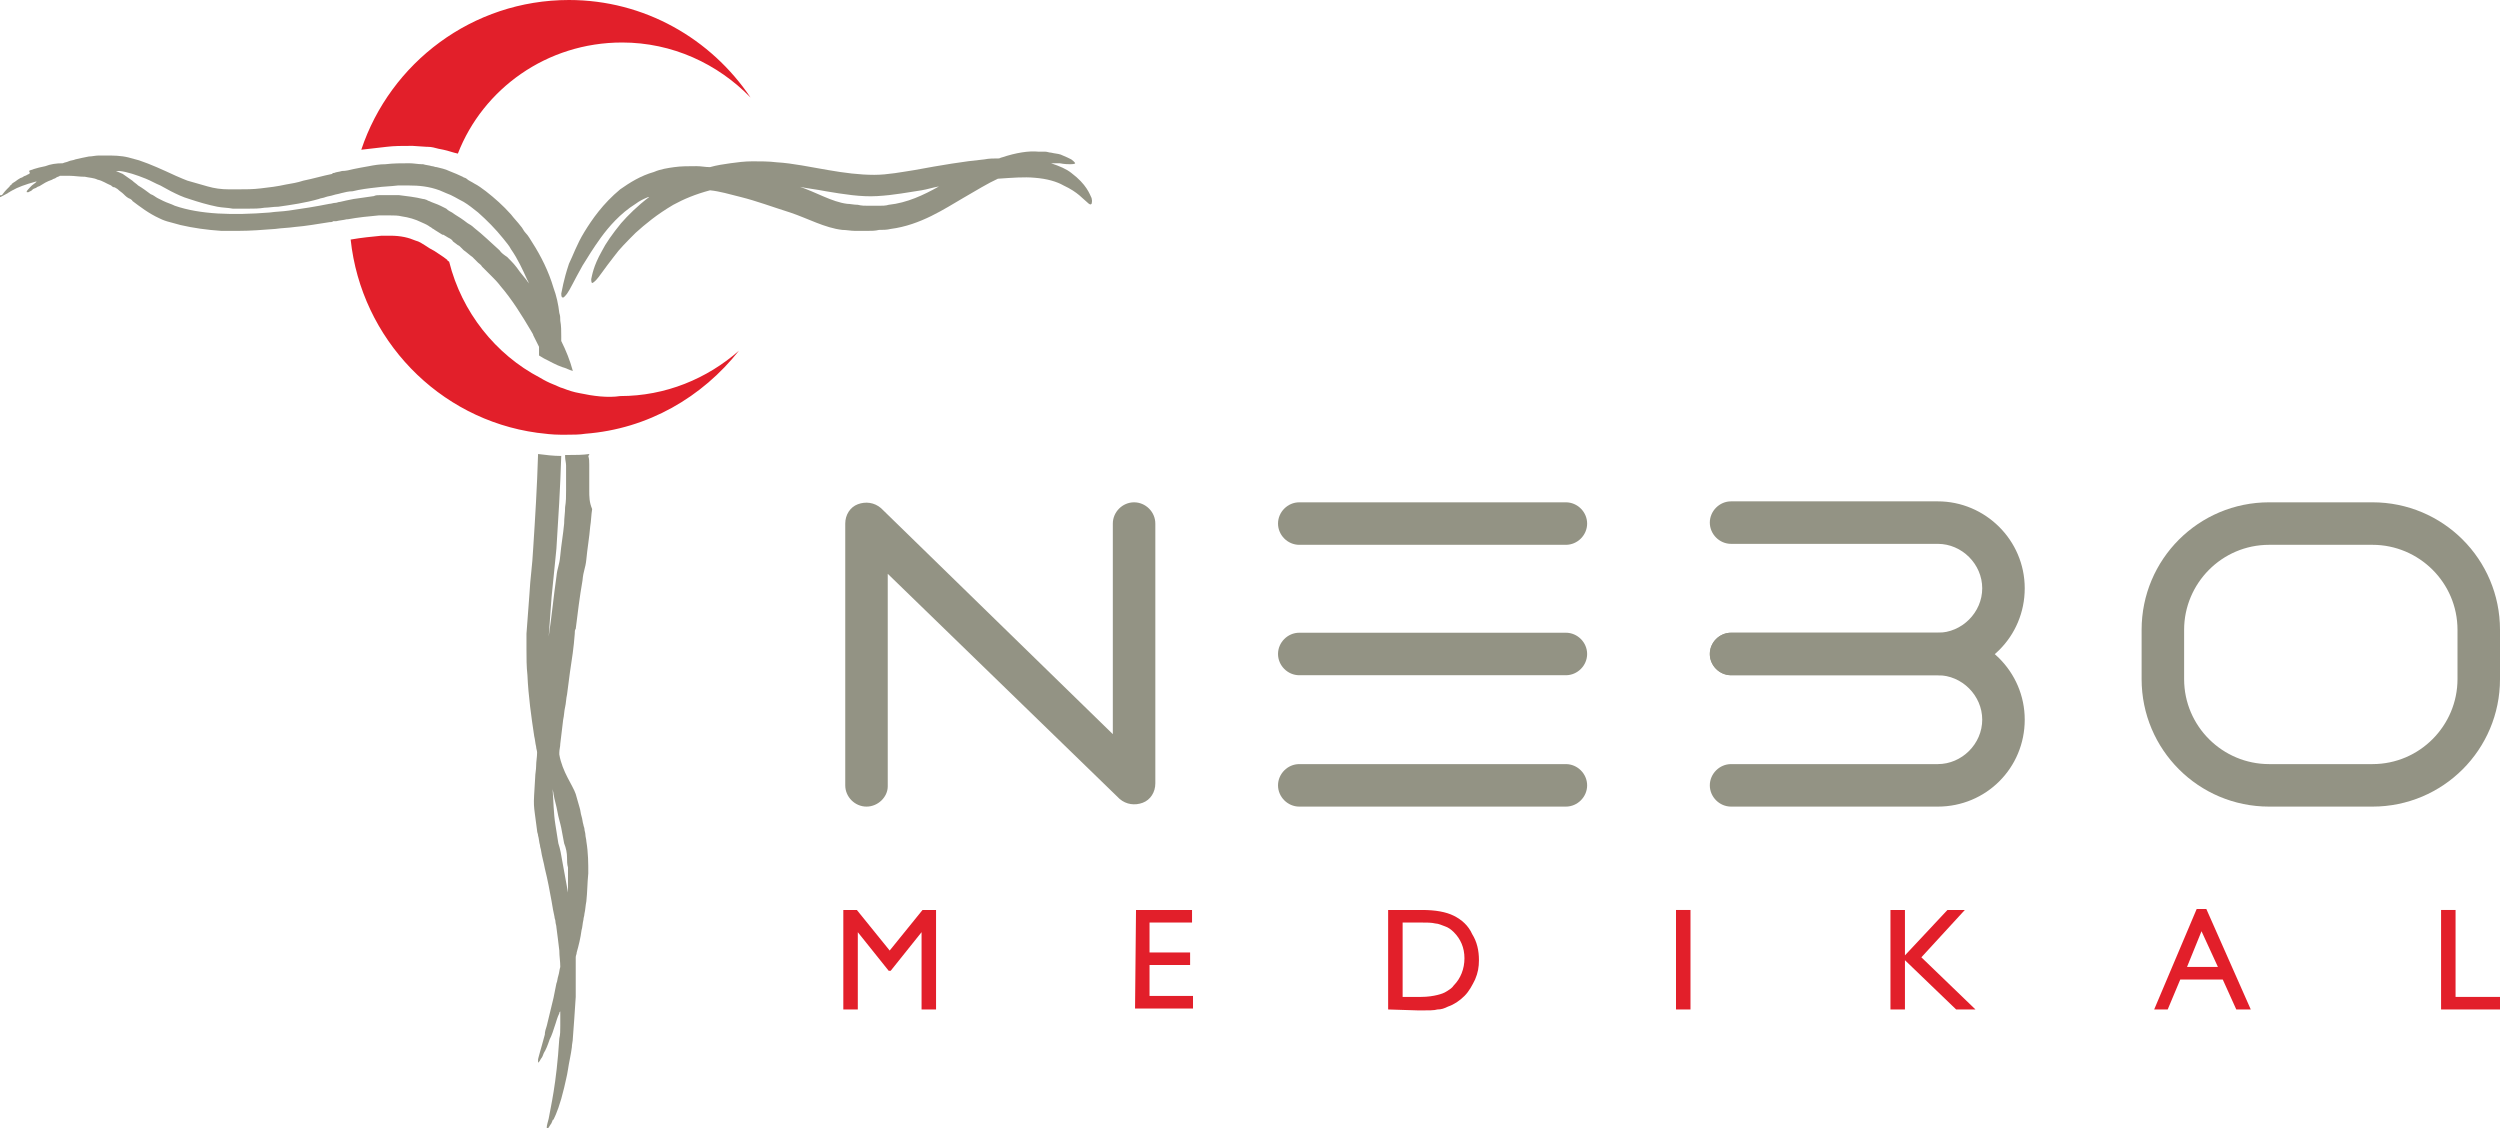
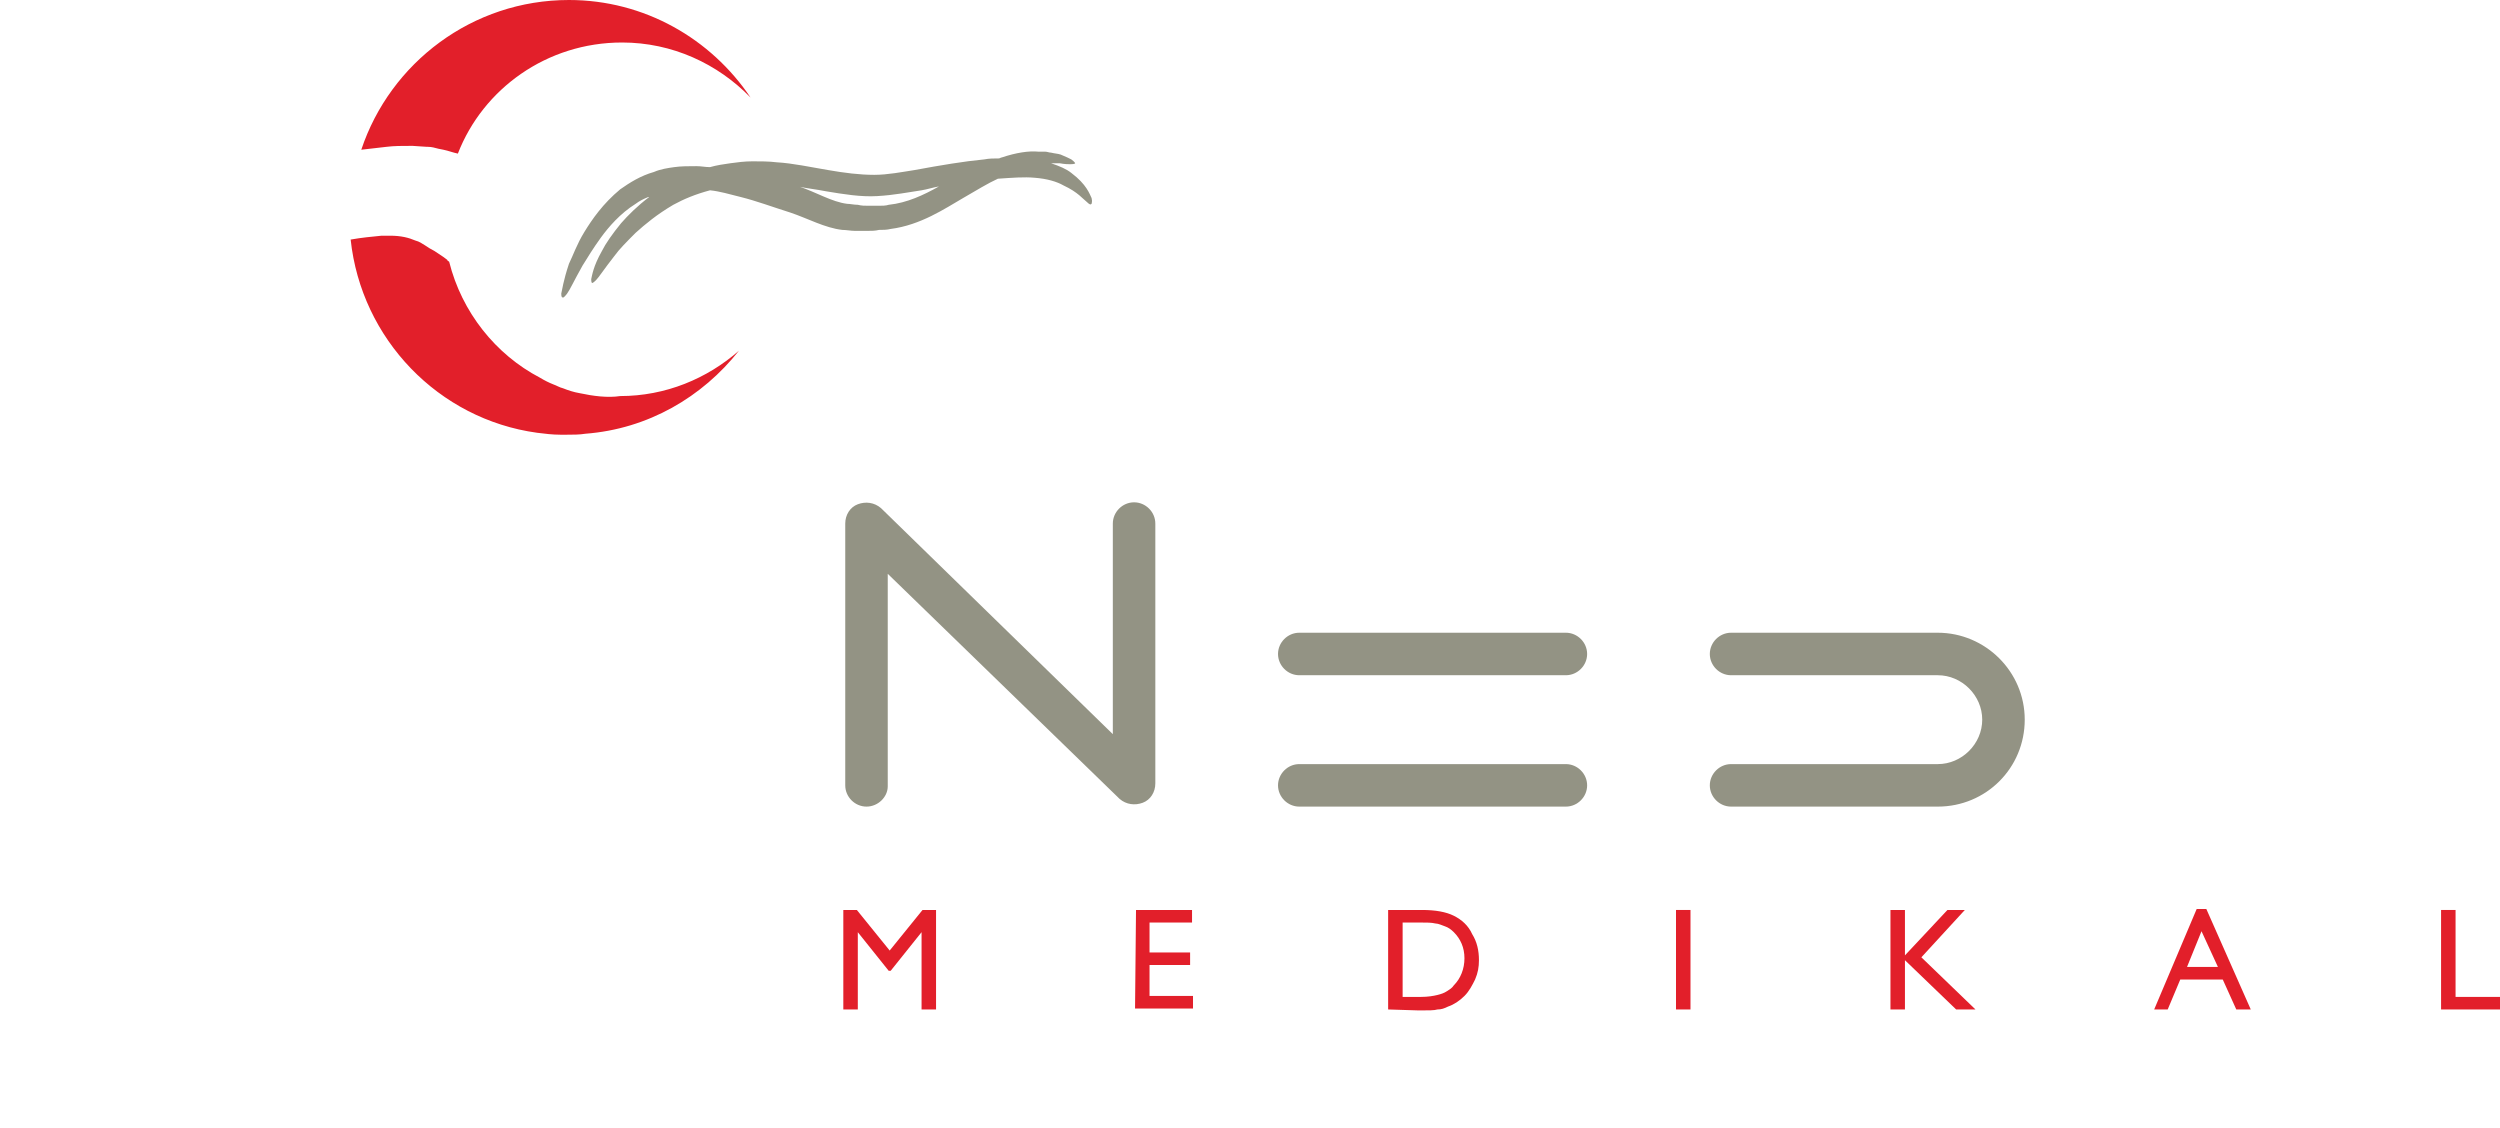
<svg xmlns="http://www.w3.org/2000/svg" version="1.1" id="Layer_1" x="0px" y="0px" viewBox="0 0 258.8 116.8" style="enable-background:new 0 0 258.8 116.8;" xml:space="preserve">
  <style type="text/css">
	.st0{display:none;}
	.st1{fill:#939384;}
	.st2{fill:#E21F2A;}
</style>
  <g id="c6wm0Q.tif" class="st0">
</g>
  <g id="T8g33M.tif" class="st0">
</g>
  <g>
    <g>
      <g>
        <path class="st1" d="M89.7,83.5c-1.2,0-2.2-1-2.2-2.2V54.2c0-0.9,0.5-1.7,1.3-2s1.7-0.2,2.4,0.4l24,23.4V54.2     c0-1.2,1-2.2,2.2-2.2s2.2,1,2.2,2.2v26.9c0,0.9-0.5,1.7-1.3,2s-1.7,0.2-2.4-0.4l-24-23.3v22C91.9,82.5,90.9,83.5,89.7,83.5z" />
      </g>
      <g>
-         <path class="st1" d="M162.1,56.4h-27.6c-1.2,0-2.2-1-2.2-2.2s1-2.2,2.2-2.2h27.6c1.2,0,2.2,1,2.2,2.2S163.3,56.4,162.1,56.4z" />
-       </g>
+         </g>
      <g>
        <path class="st1" d="M162.1,83.5h-27.6c-1.2,0-2.2-1-2.2-2.2s1-2.2,2.2-2.2h27.6c1.2,0,2.2,1,2.2,2.2S163.3,83.5,162.1,83.5z" />
      </g>
      <g>
        <path class="st1" d="M162.1,69.9h-27.6c-1.2,0-2.2-1-2.2-2.2s1-2.2,2.2-2.2h27.6c1.2,0,2.2,1,2.2,2.2S163.3,69.9,162.1,69.9z" />
      </g>
      <g>
-         <path class="st1" d="M200.6,69.9h-21.4c-1.2,0-2.2-1-2.2-2.2s1-2.2,2.2-2.2h21.4c2.5,0,4.6-2.1,4.6-4.6s-2.1-4.6-4.6-4.6h-21.4     c-1.2,0-2.2-1-2.2-2.2s1-2.2,2.2-2.2h21.4c4.9,0,9,4,9,9C209.6,65.9,205.6,69.9,200.6,69.9z" />
-       </g>
+         </g>
      <g>
        <path class="st1" d="M200.6,83.5h-21.4c-1.2,0-2.2-1-2.2-2.2s1-2.2,2.2-2.2h21.4c2.5,0,4.6-2.1,4.6-4.6s-2.1-4.6-4.6-4.6h-21.4     c-1.2,0-2.2-1-2.2-2.2s1-2.2,2.2-2.2h21.4c4.9,0,9,4,9,9C209.6,79.5,205.6,83.5,200.6,83.5z" />
      </g>
      <g>
-         <path class="st1" d="M245.6,83.5h-10.7c-7.3,0-13.2-5.9-13.2-13.2v-5.1c0-7.3,5.9-13.2,13.2-13.2h10.7c7.3,0,13.2,5.9,13.2,13.2     v5.1C258.8,77.6,252.9,83.5,245.6,83.5z M234.9,56.4c-4.9,0-8.8,4-8.8,8.8v5.1c0,4.9,4,8.8,8.8,8.8h10.7c4.9,0,8.8-4,8.8-8.8     v-5.1c0-4.9-4-8.8-8.8-8.8C245.6,56.4,234.9,56.4,234.9,56.4z" />
-       </g>
+         </g>
    </g>
    <g>
      <path class="st2" d="M95.5,94.2h1.4v10.3h-1.5v-8l-3.2,4H92l-3.2-4v8h-1.5V94.2h1.4l3.4,4.2L95.5,94.2z" />
      <path class="st2" d="M117.6,94.2h5.8v1.3H119v3.1h4.2v1.3H119v3.2h4.5v1.3h-6L117.6,94.2L117.6,94.2z" />
      <path class="st2" d="M143.7,104.5V94.2h3.5c1.4,0,2.5,0.2,3.3,0.6s1.5,1,1.9,1.9c0.5,0.8,0.7,1.7,0.7,2.7c0,0.7-0.1,1.3-0.4,2    c-0.3,0.6-0.6,1.2-1.1,1.7s-1.1,0.9-1.7,1.1c-0.4,0.2-0.7,0.3-1.1,0.3c-0.3,0.1-0.9,0.1-1.9,0.1L143.7,104.5L143.7,104.5z     M147,95.5h-1.8v7.7h1.9c0.7,0,1.3-0.1,1.7-0.2s0.7-0.2,1-0.4c0.3-0.2,0.5-0.3,0.7-0.6c0.7-0.7,1.1-1.7,1.1-2.8    c0-1.1-0.4-2-1.1-2.7c-0.3-0.3-0.6-0.5-0.9-0.6s-0.7-0.3-1-0.3C148.2,95.5,147.7,95.5,147,95.5z" />
      <path class="st2" d="M173.5,94.2h1.5v10.3h-1.5V94.2z" />
      <path class="st2" d="M201.6,94.2h1.8l-4.5,4.9l5.6,5.4h-2l-5.3-5.1v5.1h-1.5V94.2h1.5v4.7L201.6,94.2z" />
      <path class="st2" d="M227.4,94.1h1l4.6,10.4h-1.5l-1.4-3.1h-4.4l-1.3,3.1H223L227.4,94.1z M229.6,100.1l-1.7-3.7l-1.5,3.7H229.6z" />
      <path class="st2" d="M252.7,94.2h1.5v9h4.6v1.3h-6.1L252.7,94.2L252.7,94.2z" />
    </g>
    <g>
      <g>
        <path class="st2" d="M42.7,15.1L42.7,15.1l1.5,0.1h0.1c0.4,0,0.7,0.1,1.1,0.2l0.5,0.1c0.5,0.1,1,0.3,1.5,0.4     c2.6-6.7,9.2-11.5,17-11.5c5.2,0,9.9,2.2,13.3,5.7C73.6,4,66.7,0,58.9,0c-10,0-18.5,6.5-21.5,15.5c0.9-0.1,1.7-0.2,2.6-0.3     C40.8,15.1,41.6,15.1,42.7,15.1z" />
        <path class="st2" d="M60,40.7c-0.6-0.1-1.2-0.3-1.7-0.5c-0.4-0.1-0.7-0.3-1-0.4c-0.5-0.2-0.9-0.4-1.4-0.7     c-4.6-2.4-8.1-6.8-9.4-12c-0.1-0.1-0.2-0.1-0.2-0.2c-0.1-0.1-0.3-0.2-0.4-0.3c-0.3-0.2-0.6-0.4-0.9-0.6c-0.4-0.2-0.7-0.4-1-0.6     s-0.5-0.3-0.7-0.4L43,24.9c-0.7-0.3-1.5-0.5-2.6-0.5c-0.3,0-0.6,0-0.9,0c-1,0.1-2.1,0.2-3.2,0.4c1.1,10.3,9.1,18.6,19.3,20     c0.8,0.1,1.6,0.2,2.4,0.2c0.1,0,0.1,0,0.2,0c0.2,0,0.4,0,0.5,0c0.6,0,1.3,0,1.9-0.1c6.5-0.5,12.1-3.8,15.9-8.6     c-3.3,2.9-7.6,4.7-12.3,4.7C62.9,41.2,61.4,41,60,40.7z" />
      </g>
      <g>
-         <path class="st1" d="M61,47c-0.7,0.1-1.4,0.1-2.1,0.1c-0.1,0-0.2,0-0.4,0c0,0.1,0,0.1,0,0.2c0,0.3,0.1,0.6,0.1,0.9     c0,0.3,0,0.6,0,0.9c0,0.6,0,1.2,0,1.7c0,0.6,0,1.1-0.1,1.7c0,0.6-0.1,1.1-0.1,1.7c-0.1,1.1-0.3,2.2-0.4,3.3     c-0.1,1.1-0.3,1.2-0.4,2.2c-0.3,2.1-0.5,4.2-0.8,6.2c0.1-1.3,0.2-2.7,0.3-4.1c0.2-1.9,0.3-2.9,0.5-5c0.2-3.1,0.4-6.3,0.5-9.6     c-0.8,0-1.6-0.1-2.4-0.2c-0.1,3.4-0.3,6.6-0.5,9.7c-0.1,2-0.3,3-0.4,4.9c-0.1,1.3-0.2,2.7-0.3,4l0,0l0,0c0,0.5,0,1.1,0,1.6     c0,0.9,0,1.8,0.1,2.7c0.1,2.2,0.4,4.3,0.7,6.3c0.1,0.4,0.1,0.7,0.2,1.1c0,0.2,0.1,0.4,0.1,0.6c0,0.5-0.1,0.9-0.1,1.4     c0,0.4-0.1,0.8-0.1,1.2c-0.2,3.4-0.2,2.3,0.2,5.5c0,0.2,0.1,0.3,0.1,0.5c0.1,0.3,0.1,0.7,0.2,1c0,0.2,0.1,0.4,0.1,0.5     c0.1,0.7,0.3,1.3,0.4,1.9c0.3,1.2,0.5,2.3,0.7,3.4c0.1,0.6,0.2,1.2,0.3,1.6c0,0.2,0.1,0.3,0.1,0.5s0.1,0.4,0.1,0.6     c0.1,0.8,0.2,1.5,0.3,2.4c0,0.6,0.1,1.1,0.1,1.7c-0.1,0.3-0.1,0.6-0.2,0.9c-0.1,0.3-0.1,0.6-0.2,0.8c-0.1,0.5-0.2,1-0.3,1.5     c-0.3,1.2-0.5,2.1-0.7,2.9c-0.1,0.3-0.2,0.6-0.2,0.9c-0.2,0.8-0.4,1.4-0.5,1.8s-0.2,0.7-0.2,0.8c0,0.1,0,0.1,0,0.1l0,0     c0,0.1,0,0.1,0,0.2l0,0l0,0c0,0,0.1,0,0.3-0.4c0.1-0.1,0.2-0.3,0.3-0.6c0.2-0.3,0.4-0.8,0.6-1.4c0.1-0.2,0.2-0.4,0.3-0.7     c0.1-0.3,0.2-0.6,0.3-0.9s0.2-0.7,0.4-1.1c0-0.1,0-0.1,0.1-0.2c0,0.5,0,1,0,1.5s0,0.9-0.1,1.3c-0.3,4.8-0.9,7.1-1.1,8.3     c-0.1,0.4-0.2,0.7-0.2,0.9c0,0.1,0,0.1,0,0.1c0,0.1,0,0.2,0,0.2l0,0l0,0l0,0c0,0,0.1-0.1,0.4-0.6c0.1-0.1,0.1-0.2,0.2-0.4     c0,0,0-0.1,0.1-0.1c0.3-0.6,0.7-1.6,1.1-3.3c0.1-0.5,0.3-1.2,0.4-1.9c0.1-0.7,0.3-1.5,0.4-2.3c0-0.3,0.1-0.6,0.1-0.9     c0.1-1.3,0.2-2.7,0.3-4.3c0-0.5,0-1.1,0-1.7c0-0.8,0-1.6,0-2.4c0-0.2,0.1-0.3,0.1-0.5c0.2-0.7,0.4-1.5,0.5-2.3     c0.1-0.3,0.1-0.7,0.2-1.1c0-0.2,0.1-0.4,0.1-0.6c0.1-0.4,0.1-0.8,0.2-1.3c0.1-0.9,0.1-1.9,0.2-2.9c0-1,0-2.1-0.2-3.3     c0-0.2-0.1-0.5-0.1-0.7s-0.1-0.4-0.1-0.6c0-0.1-0.1-0.3-0.1-0.4c-0.1-0.3-0.1-0.6-0.2-0.9c-0.1-0.3-0.1-0.6-0.2-0.9     c-0.1-0.3-0.3-1.1-0.4-1.4c-0.3-0.9-1.4-2.3-1.7-4.1c0-0.1,0-0.1,0-0.2c0-0.3,0.1-0.6,0.1-0.9c0.1-0.8,0.2-1.6,0.3-2.5     c0.1-0.4,0.1-0.9,0.2-1.3c0.1-0.4,0.1-0.9,0.2-1.3c0.1-0.7,0.2-1.5,0.3-2.3c0.2-1.3,0.4-2.6,0.5-4c0-0.2,0-0.4,0.1-0.5     c0.2-1.6,0.4-3.3,0.7-5c0.1-1.1,0.3-1.2,0.4-2.2c0.1-1.1,0.3-2.2,0.4-3.4c0.1-0.6,0.1-1.2,0.2-1.8C61,52,61,51.4,61,50.8     c0-0.6,0-1.2,0-1.8c0-0.3,0-0.6,0-0.9c0-0.3,0-0.6-0.1-0.9C61,47.1,61,47.1,61,47z M58.7,88.8c0,0.3,0,0.7,0.1,1     c0,0.9,0,1.8,0,2.6c-0.2-1.1-0.4-2.2-0.6-3.3c-0.1-0.6-0.2-1.2-0.4-1.8c-0.1-0.6-0.2-1.3-0.3-1.9c-0.2-1.2-0.2-2.5-0.3-3.8     c0,0.2,0.1,0.4,0.1,0.6c0.1,0.6,0.3,1.2,0.4,1.8c0.1,0.6,0.3,1.2,0.4,1.7c0.1,0.6,0.2,1,0.3,1.6C58.6,87.8,58.7,88.3,58.7,88.8z" />
-         <path class="st1" d="M55.2,34.7c0.2,0.4,0.4,0.8,0.6,1.2c0,0.3,0,0.6,0,0.9l0,0c0.2,0.1,0.3,0.2,0.5,0.3c0.6,0.3,1.3,0.7,1.9,0.9     c0.4,0.1,0.7,0.3,1.1,0.4c-0.3-1.1-0.7-2.1-1.2-3.1c0-0.2,0-0.3,0-0.5c0-0.5,0-1.1-0.1-1.6l0,0l0,0l0,0c0-0.3,0-0.5-0.1-0.8     c-0.1-0.9-0.3-1.8-0.6-2.6c-0.5-1.7-1.3-3.3-2.2-4.7c-0.2-0.3-0.4-0.7-0.7-1c-0.2-0.2-0.3-0.5-0.5-0.7c-0.3-0.4-0.7-0.8-1-1.2     c-0.8-0.9-1.7-1.7-2.6-2.4c-0.4-0.3-0.8-0.6-1.2-0.8c-0.3-0.2-0.6-0.3-0.8-0.5c-0.1-0.1-0.3-0.1-0.4-0.2     c-0.4-0.2-0.9-0.4-1.4-0.6c-0.4-0.2-0.9-0.3-1.3-0.4c-0.2,0-0.3-0.1-0.5-0.1c-0.3-0.1-0.6-0.1-0.9-0.2h-0.1     c-0.4,0-0.9-0.1-1.3-0.1c-0.8,0-1.7,0-2.5,0.1c-0.6,0-1.2,0.1-1.7,0.2c-0.6,0.1-1.1,0.2-1.6,0.3c-0.4,0.1-0.8,0.2-1.2,0.2     c-0.3,0.1-0.6,0.1-0.8,0.2c-0.1,0-0.2,0-0.2,0.1c-1,0.2-2,0.5-3,0.7c-0.6,0.2-1.2,0.3-1.8,0.4c-0.9,0.2-1.7,0.3-2.6,0.4     c-0.8,0.1-1.6,0.1-2.4,0.1h-0.1l0,0c-0.3,0-0.5,0-0.8,0c-0.8,0-1.5-0.1-2.2-0.3c-0.7-0.2-1.4-0.4-2.1-0.6     c-0.2-0.1-0.3-0.1-0.5-0.2s-0.5-0.2-0.7-0.3c-1.3-0.6-2.6-1.2-3.8-1.6c-0.4-0.1-0.7-0.2-1.1-0.3c-0.8-0.2-1.6-0.2-2.3-0.2     c-0.2,0-0.5,0-0.7,0h-0.1c-0.3,0-0.7,0.1-1,0.1c-0.5,0.1-1,0.2-1.4,0.3c-0.2,0.1-0.5,0.1-0.7,0.2s-0.4,0.1-0.6,0.2l0,0     c-0.7,0-1.3,0.1-1.8,0.3c-0.5,0.1-0.9,0.2-1.2,0.3c-0.2,0.1-0.4,0.1-0.5,0.2C3.2,18,3,18,2.8,18.1c-0.1,0.1-0.3,0.1-0.4,0.2     c-0.1,0.1-0.3,0.1-0.4,0.2c-0.2,0.1-0.4,0.3-0.6,0.4C1.3,19,1.2,19,1.2,19.1C1.1,19.2,1,19.2,1,19.3c-0.1,0.1-0.2,0.2-0.3,0.3     c-0.3,0.3-0.4,0.5-0.5,0.6c-0.2,0-0.2,0-0.2,0.1v0.1l0,0c0.1,0,0.2-0.1,0.8-0.4c0.1-0.1,0.2-0.1,0.3-0.2c0.1,0,0.1-0.1,0.2-0.1     c0.5-0.3,1.3-0.6,2.4-0.9h0.1l0,0c-0.2,0.2-0.4,0.3-0.5,0.4s-0.2,0.2-0.2,0.2c-0.5,0.5-0.3,0.5-0.3,0.5s0,0,0.1,0     c0,0,0.1,0,0.2-0.1l0,0c0.1,0,0.2-0.1,0.3-0.2s0.3-0.1,0.4-0.2c0.1-0.1,0.3-0.1,0.4-0.2c0.2-0.1,0.3-0.2,0.5-0.3     c0.2-0.1,0.4-0.2,0.7-0.3c0.1-0.1,0.3-0.1,0.4-0.2s0.3-0.1,0.4-0.2h0.1l0,0c0.1,0,0.1,0,0.2,0c0.2,0,0.5,0,0.7,0     c0.5,0,1,0.1,1.6,0.1c0.4,0.1,0.9,0.1,1.3,0.3c0.5,0.1,0.9,0.4,1.4,0.6c0.1,0.1,0.2,0.2,0.4,0.2c0.1,0.1,0.2,0.1,0.3,0.2     c0.2,0.2,0.4,0.3,0.6,0.5c0.2,0.2,0.4,0.4,0.7,0.5c0.1,0.1,0.2,0.1,0.2,0.2c0.8,0.6,1.7,1.3,2.8,1.8c0.4,0.2,0.7,0.3,1.1,0.4     s0.7,0.2,1.1,0.3c1.3,0.3,2.7,0.5,4.2,0.6c0.6,0,1.2,0,1.8,0c1.2,0,2.5-0.1,3.8-0.2c0.7-0.1,1.3-0.1,2-0.2     c1.2-0.1,2.3-0.3,3.6-0.5c0.1,0,0.3,0,0.4-0.1c0.1,0,0.2,0,0.3,0c0.4-0.1,0.7-0.1,1.1-0.2H36c1.1-0.2,2.1-0.3,3.2-0.4     c0.2,0,0.4,0,0.6,0c0.2,0,0.4,0,0.6,0c0.4,0,0.8,0,1.2,0.1c0.7,0.1,1.4,0.3,2,0.6c0.2,0.1,0.5,0.2,0.8,0.4     c0.1,0.1,0.2,0.1,0.3,0.2s0.2,0.1,0.3,0.2c0.3,0.2,0.5,0.3,0.8,0.5c0,0,0,0,0.1,0c0.2,0.1,0.3,0.2,0.5,0.3     c0.2,0.1,0.4,0.2,0.5,0.4c0.1,0.1,0.3,0.2,0.4,0.3c0.1,0.1,0.2,0.1,0.3,0.2s0.2,0.2,0.3,0.3l0.1,0.1c0.3,0.2,0.6,0.5,0.9,0.7     c0.2,0.2,0.4,0.4,0.6,0.6c0.1,0.1,0.3,0.2,0.4,0.4c0.2,0.2,0.5,0.5,0.7,0.7c0,0,0,0,0.1,0.1s0.1,0.1,0.2,0.2     c0.3,0.3,0.6,0.6,0.9,1l0,0c1.2,1.4,2.2,3,3.2,4.7C55.1,34.5,55.2,34.6,55.2,34.7z M51.7,25.9c-0.9-0.8-1.7-1.6-2.6-2.3     c-0.2-0.2-0.5-0.4-0.7-0.5c-0.1-0.1-0.3-0.2-0.4-0.3l0,0c-0.4-0.3-0.8-0.5-1.2-0.8c-0.2-0.1-0.4-0.2-0.6-0.4     c-0.2-0.1-0.4-0.2-0.6-0.3c-0.4-0.2-0.8-0.3-1.2-0.5c-0.1,0-0.2-0.1-0.2-0.1c-0.1,0-0.2-0.1-0.4-0.1c-0.8-0.2-1.7-0.3-2.5-0.4     l0,0l0,0c-0.4,0-0.9,0-1.3,0c-0.2,0-0.4,0-0.7,0c-0.2,0-0.4,0-0.6,0.1c-0.7,0.1-1.4,0.2-2.1,0.3c-0.5,0.1-1,0.2-1.4,0.3     c-0.2,0-0.3,0.1-0.5,0.1s-0.4,0.1-0.6,0.1c-1.5,0.3-2.8,0.5-4.2,0.7c-0.7,0.1-1.3,0.1-2,0.2c-3.8,0.3-7.2,0.2-9.8-0.7     c-0.4-0.2-0.8-0.3-1.2-0.5c-0.2-0.1-0.4-0.2-0.6-0.3c-0.2-0.1-0.4-0.3-0.7-0.4c-0.4-0.3-0.8-0.6-1.3-0.9     c-0.2-0.2-0.4-0.3-0.6-0.5c-0.3-0.2-0.7-0.5-1-0.7c-0.2-0.1-0.5-0.2-0.7-0.3h-0.1c0.2,0,0.4,0,0.5,0c0.8,0.1,1.7,0.4,2.7,0.8     c0.5,0.2,1,0.5,1.5,0.7c0.4,0.2,0.7,0.4,1.1,0.6c0.6,0.3,1.2,0.6,1.9,0.8c0.9,0.3,1.9,0.6,2.9,0.8c0.5,0.1,1.1,0.1,1.6,0.2     c0.3,0,0.6,0,0.8,0c0.3,0,0.6,0,0.8,0l0,0c0.6,0,1.1,0,1.7-0.1c0.4,0,0.9-0.1,1.4-0.1c1.4-0.2,2.8-0.4,4.2-0.8     c0.2-0.1,0.5-0.1,0.7-0.2c0.3-0.1,0.5-0.1,0.8-0.2s0.5-0.1,0.8-0.2c0.4-0.1,0.8-0.2,1.2-0.2c0.8-0.2,1.6-0.3,2.5-0.4     c0.7-0.1,1.4-0.1,2.2-0.2c0.4,0,0.8,0,1.1,0l0,0c1.1,0,2.1,0.1,3.2,0.5c0.2,0.1,0.5,0.2,0.7,0.3c0.6,0.2,1.2,0.6,1.8,0.9     c0.5,0.3,1,0.7,1.5,1.1c0.9,0.8,1.8,1.7,2.6,2.7l0,0l0,0c0.3,0.4,0.6,0.7,0.8,1.1c0.7,1,1.2,2.1,1.7,3.2c0.1,0.1,0.1,0.3,0.2,0.4     c-0.4-0.6-0.9-1.1-1.3-1.7c-0.3-0.4-0.7-0.8-1-1.1l0,0l0,0C52.2,26.4,51.9,26.2,51.7,25.9L51.7,25.9L51.7,25.9z" />
        <path class="st1" d="M113,20.5c-0.2-0.4-0.5-1.4-2.1-2.6c-0.5-0.4-1.2-0.7-2.1-1l0,0c0.4,0,0.7,0,0.9,0c0.5,0.1,0.9,0.1,1.1,0.1     c0.5,0,0.5-0.1,0.5-0.1s0-0.1-0.4-0.4c-0.2-0.1-0.6-0.3-1.1-0.5c-0.3-0.1-0.6-0.1-1-0.2c-0.2,0-0.4-0.1-0.6-0.1s-0.5,0-0.7,0     c-1-0.1-2.3,0.1-3.8,0.6c-0.1,0-0.2,0.1-0.3,0.1c-0.5,0-1,0-1.5,0.1c-2.1,0.2-4.5,0.6-7.2,1.1c-1.3,0.2-2.8,0.5-4.2,0.5     c-1.5,0-3.1-0.2-4.8-0.5c-1.8-0.3-3.6-0.7-5.3-0.8c-0.8-0.1-1.7-0.1-2.5-0.1s-1.6,0.1-2.3,0.2c-0.7,0.1-1.4,0.2-2.1,0.4     c-0.5,0-0.9-0.1-1.4-0.1c-0.8,0-1.6,0-2.3,0.1c-0.7,0.1-1.4,0.2-2.1,0.5c-1.4,0.4-2.5,1.1-3.5,1.8c-1.8,1.5-2.9,3.1-3.7,4.4     s-1.2,2.5-1.6,3.3c-0.6,1.8-0.7,2.7-0.8,3.1c0,0.4,0.1,0.4,0.2,0.4c0,0,0.1,0,0.4-0.4c0.3-0.4,0.7-1.3,1.6-2.9     c0.5-0.8,1.1-1.8,1.9-2.9c0.8-1.1,2-2.5,3.6-3.5c0.4-0.3,0.8-0.5,1.3-0.7h0.1c-1.2,0.9-2.2,1.9-2.9,2.7c-0.9,1.1-1.6,2.1-2,2.9     c-0.9,1.6-1,2.5-1.1,2.9c0,0.4,0.1,0.4,0.1,0.4s0.1,0,0.4-0.3c0.3-0.3,0.8-1.1,1.9-2.5c0.5-0.7,1.3-1.5,2.2-2.4     c1-0.9,2.2-1.9,3.9-2.9c1.1-0.6,2.3-1.1,3.8-1.5c1,0.1,2,0.4,3.2,0.7c1.6,0.4,3.2,1,5.1,1.6c1.8,0.6,3.6,1.6,5.4,1.8     c0.4,0,0.9,0.1,1.3,0.1s0.9,0,1.3,0s0.8,0,1.2-0.1c0.4,0,0.8,0,1.2-0.1c3.1-0.4,5.6-2.1,7.5-3.2c1.4-0.8,2.5-1.5,3.6-2     c1.5-0.1,2.7-0.2,3.8-0.1c1.3,0.1,2.3,0.4,3,0.8c1.5,0.7,2,1.4,2.4,1.7c0.3,0.3,0.4,0.3,0.5,0.2C113,21,113.1,20.9,113,20.5z      M92,21.2c-0.3,0.1-0.7,0.1-1,0.1c-0.4,0-0.7,0-1.1,0s-0.7,0-1.1-0.1c-0.4,0-0.8-0.1-1.1-0.1c-1.6-0.2-3.2-1.2-5-1.8h-0.1     c0.9,0.2,1.9,0.3,2.9,0.5c1.8,0.3,3.6,0.6,5.3,0.5c1.8-0.1,3.2-0.4,4.6-0.6c0.6-0.1,1.2-0.3,1.8-0.4C95.6,20.2,93.9,21,92,21.2z" />
      </g>
    </g>
  </g>
</svg>